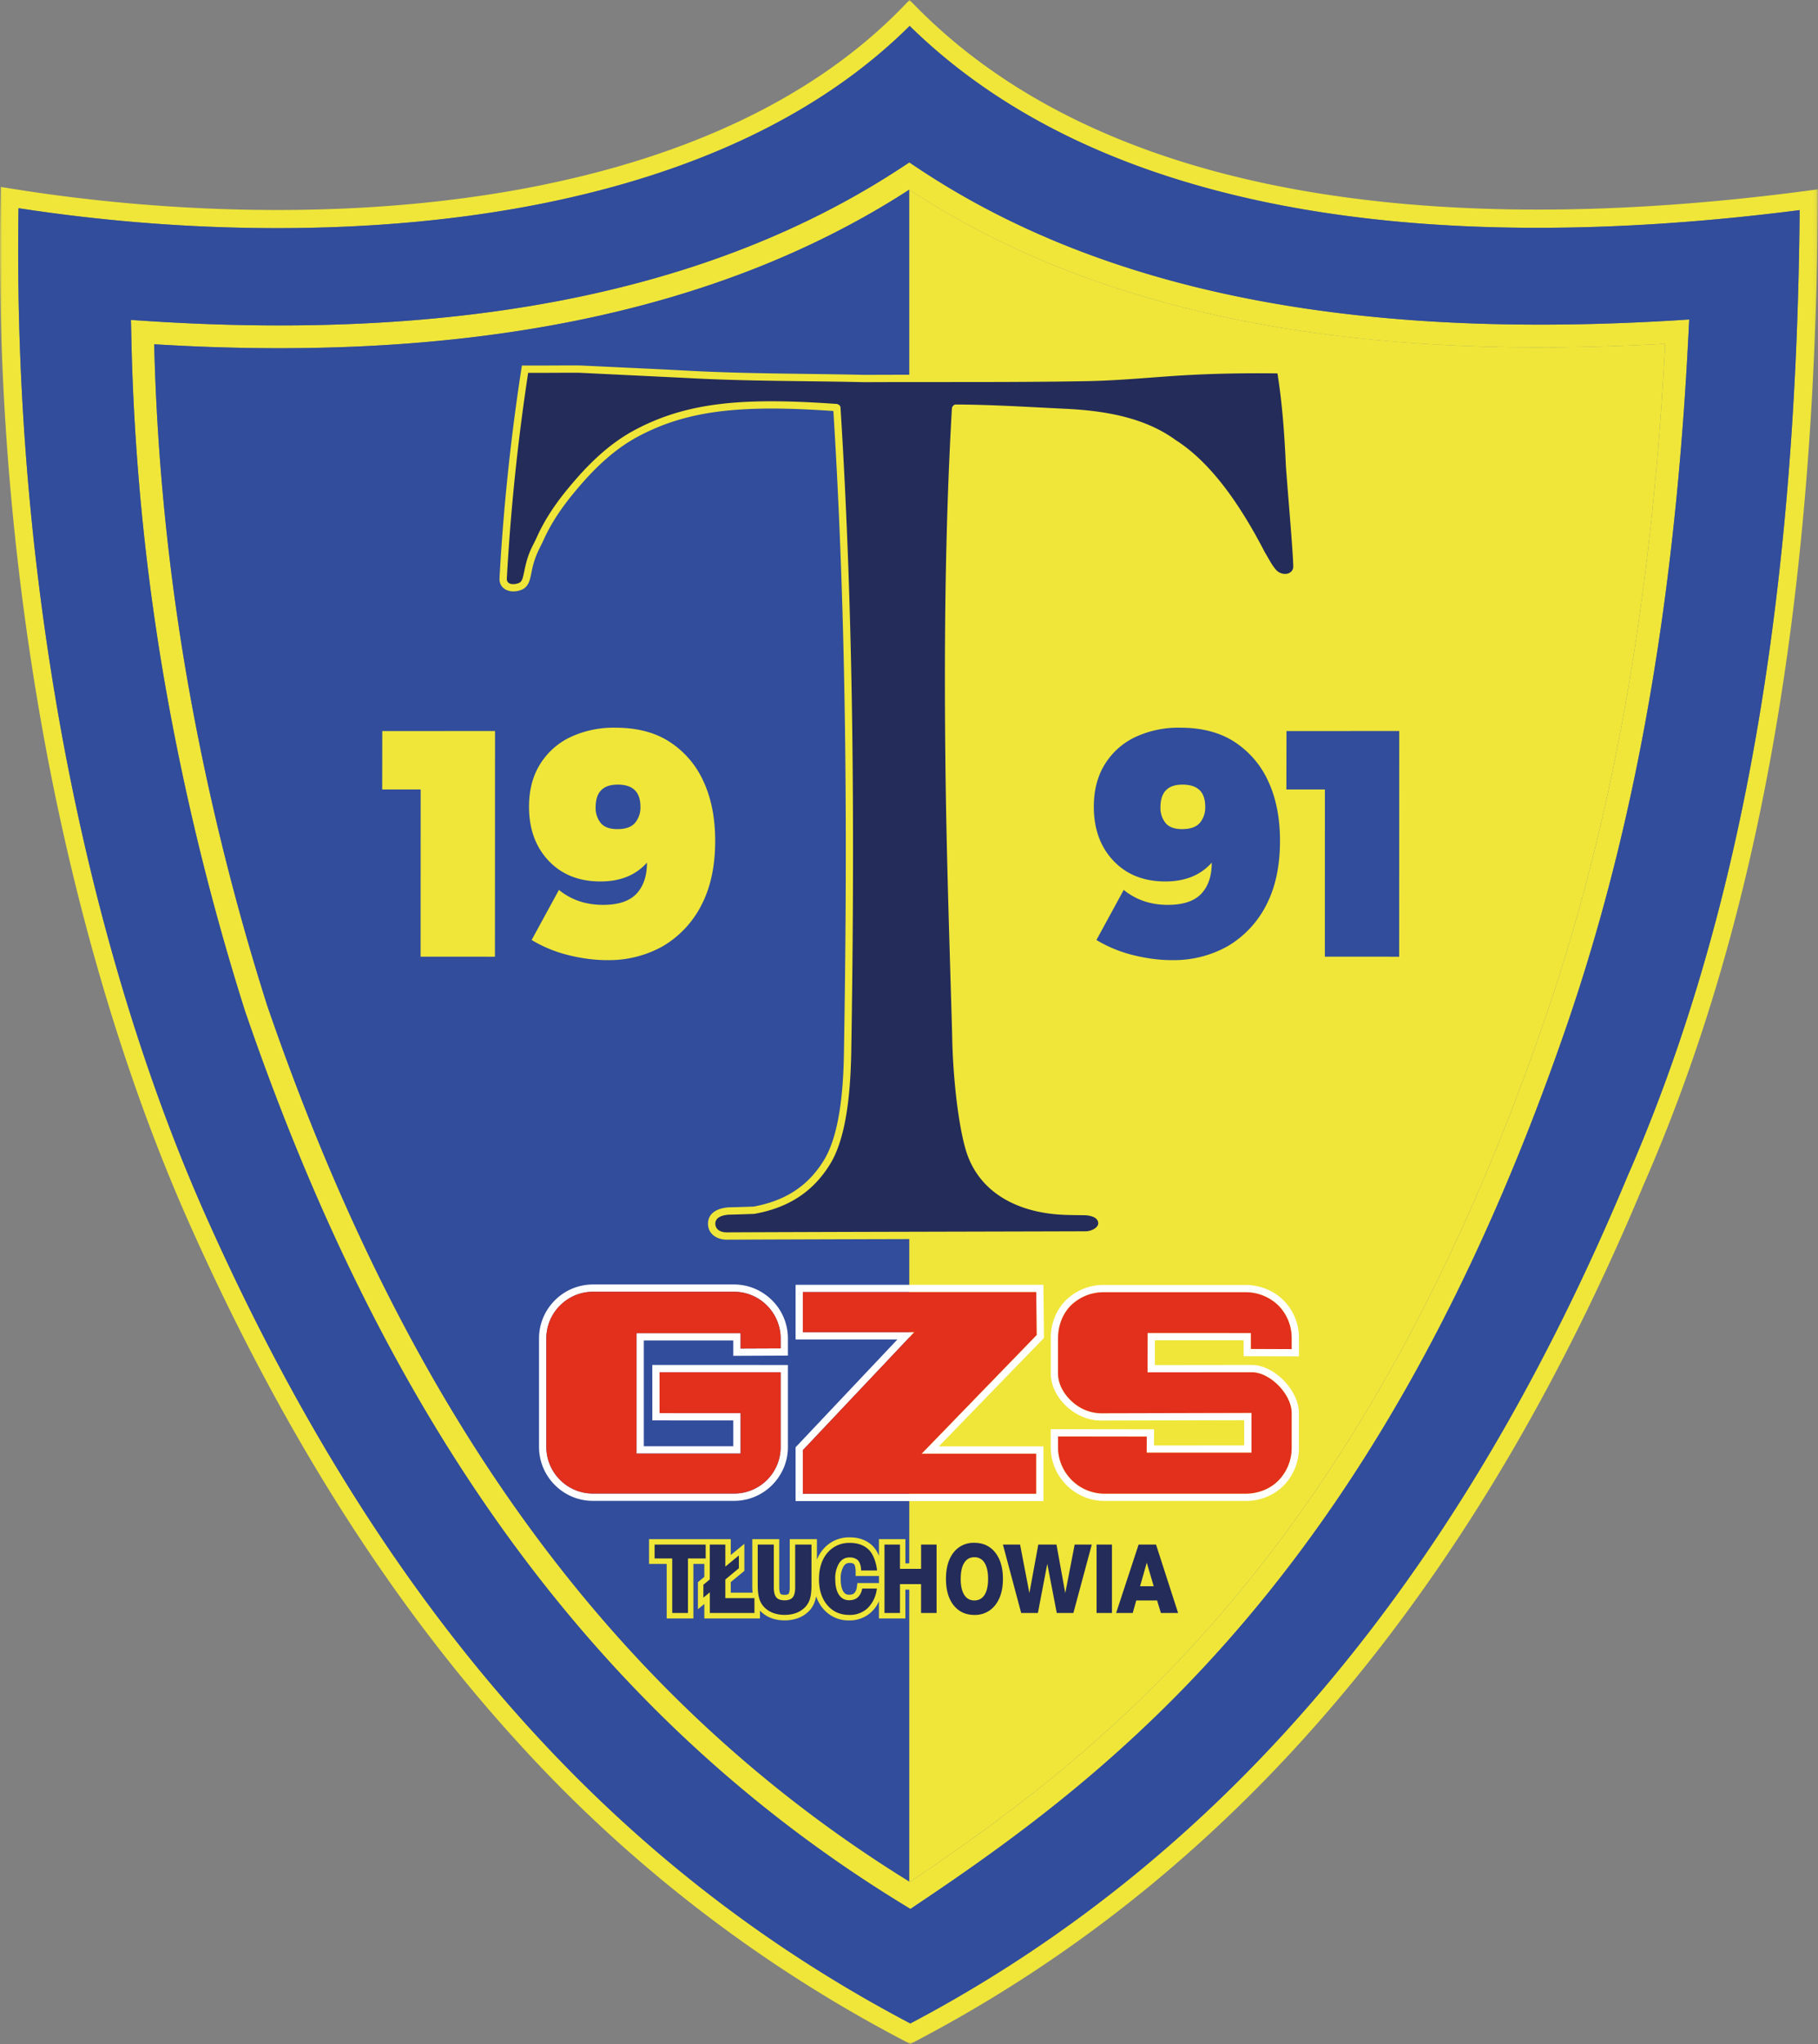
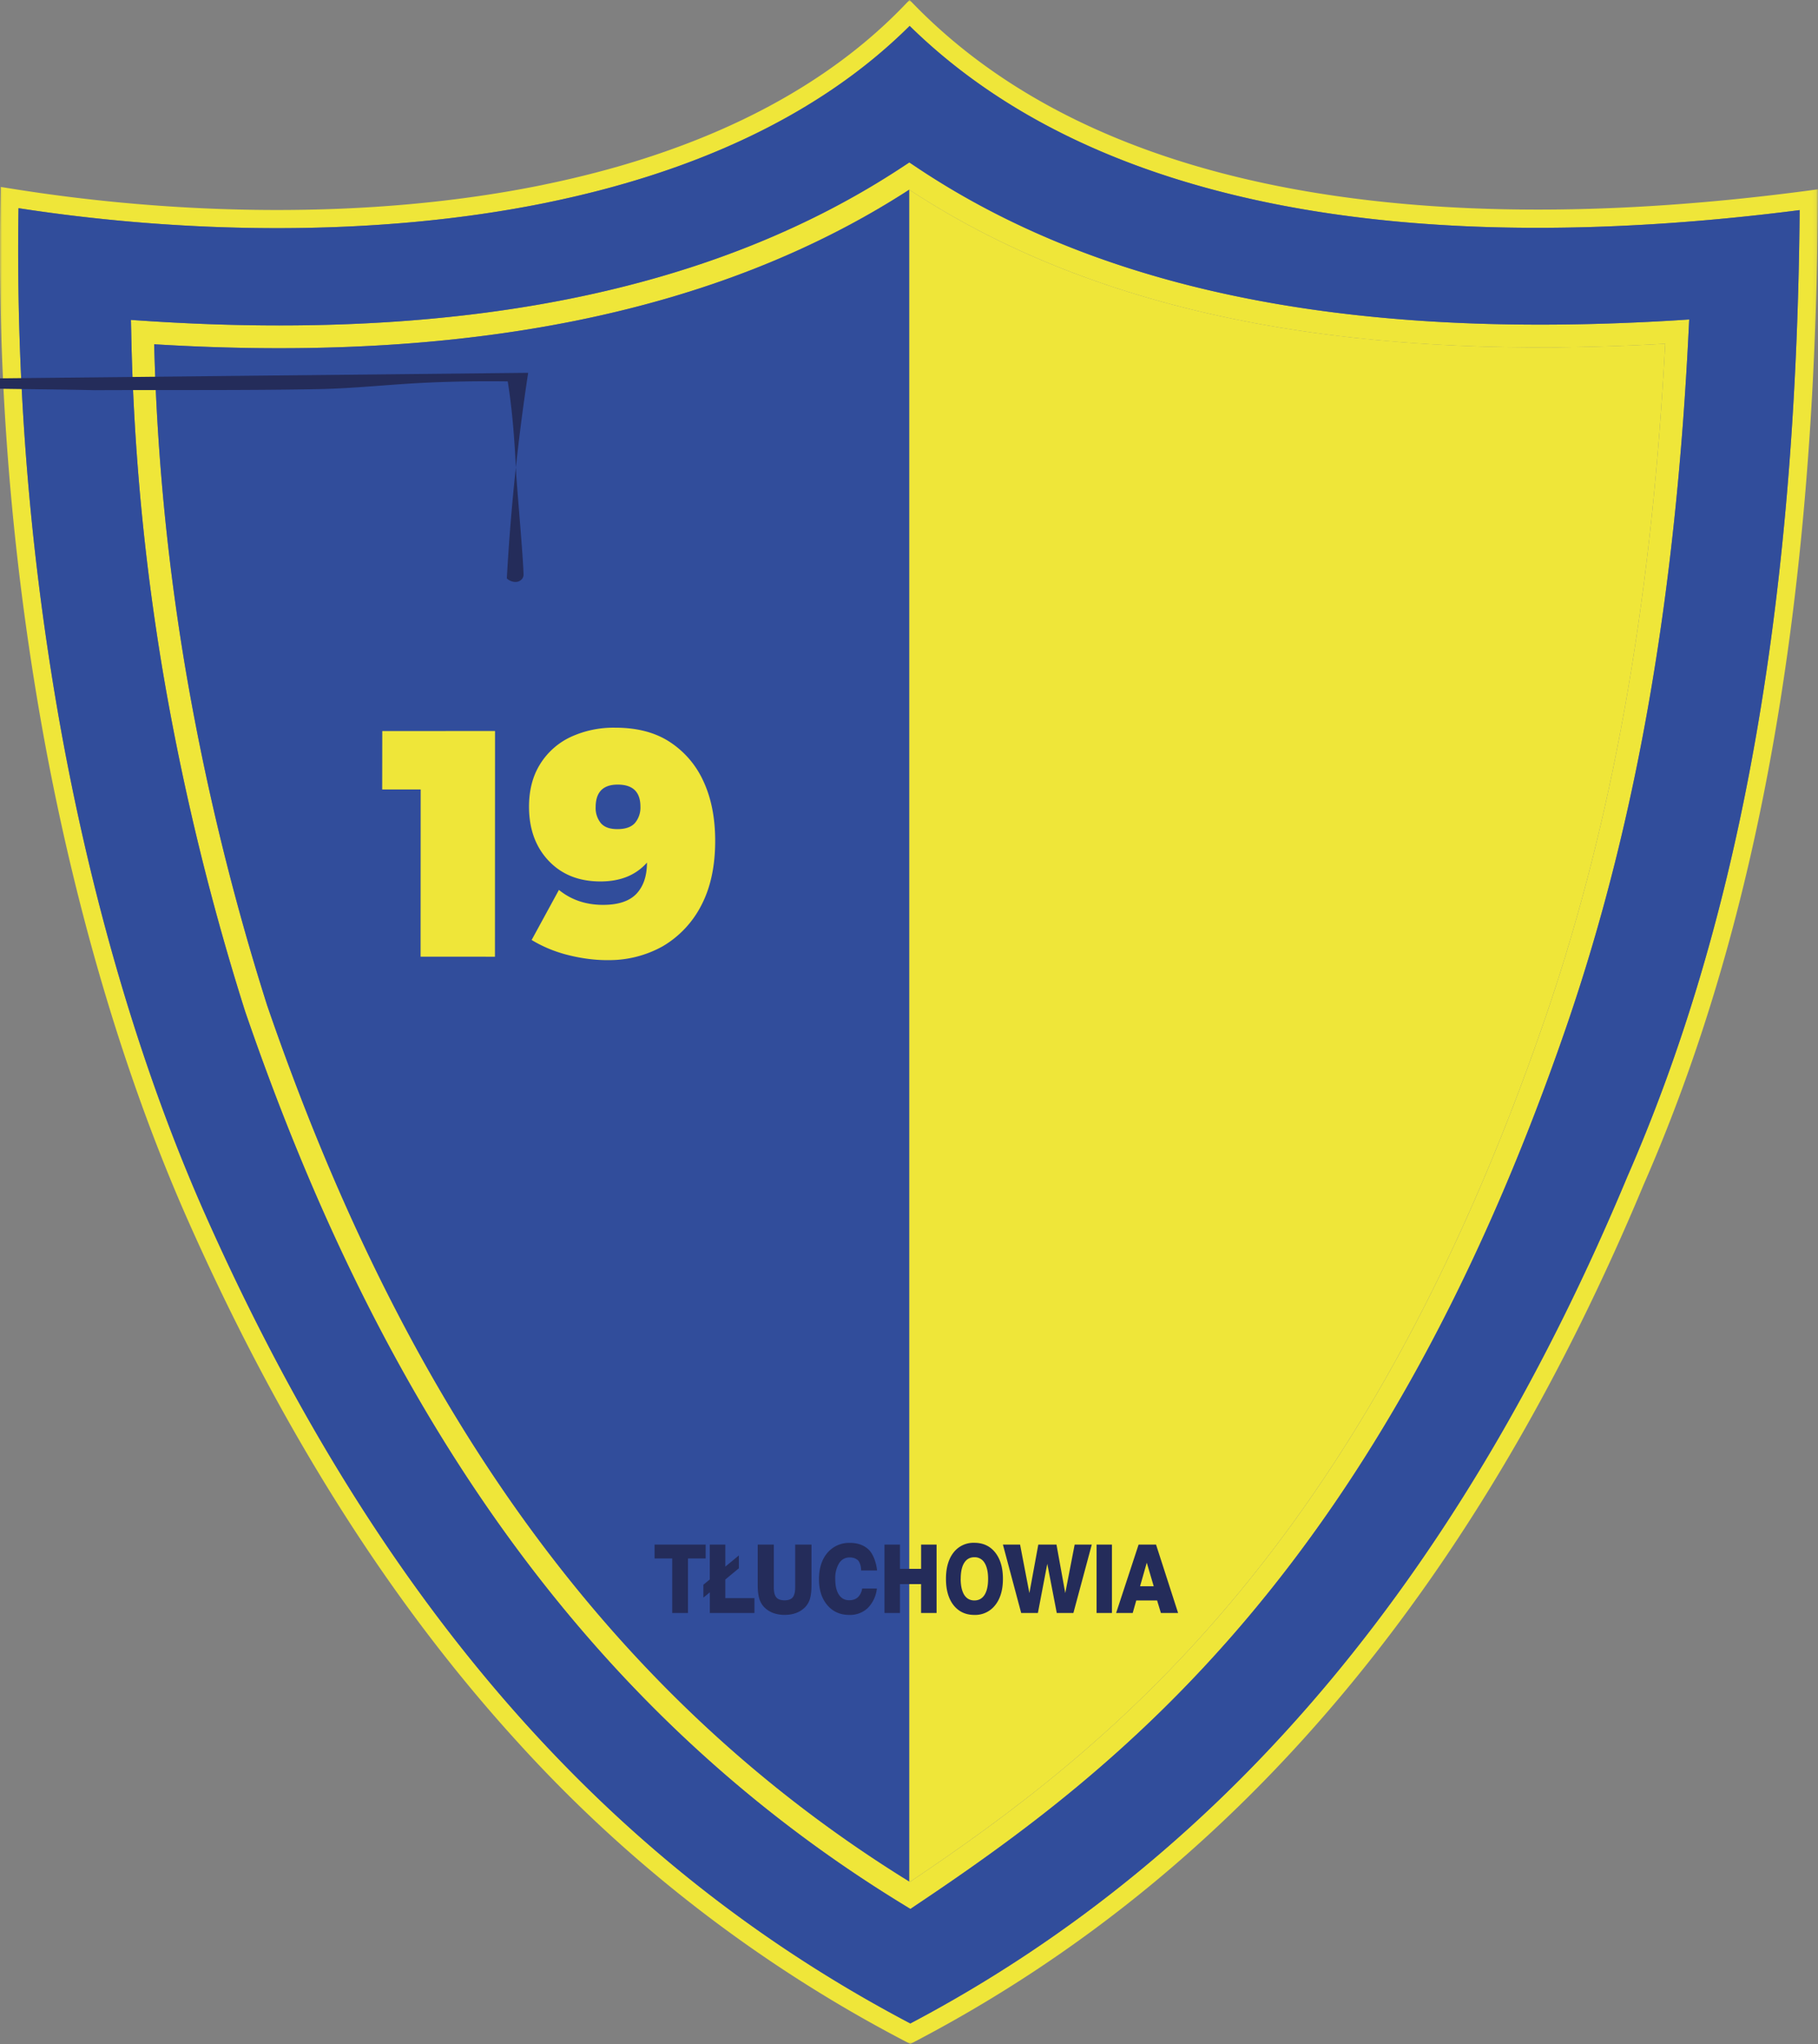
<svg xmlns="http://www.w3.org/2000/svg" width="445" height="500" fill="none">
  <rect width="100%" height="100%" fill="#808080" stroke="none" />
  <path fill="#EFE639" fill-rule="evenodd" d="M224.12 40.76c24.77 16.61 53.26 27.1 84.55 32.9 31.4 5.82 65.62 6.9 101.7 4.69l3.1-.2-.15 3.1c-1.51 30.44-4.44 59.68-9.25 87.9-4.83 28.28-11.55 55.53-20.64 81.94-22.85 66.33-50.29 111.8-78.19 144.82-27.92 33.04-56.25 53.57-80.91 70.06l-1.48 1-1.52-.93c-41.28-25.16-73.88-57.29-100.04-94.42-26.11-37.07-45.79-79.1-61.26-124.13l-.02-.08a616.41 616.41 0 0 1-19.65-80.2 565.74 565.74 0 0 1-8.24-85.93l-.07-3.02 3.03.2c38.46 2.57 73.32.86 104.4-5.38 30.97-6.21 58.2-16.92 81.55-32.33l1.55-1.02 1.54 1.03Zm83.54 38.38c-31.36-5.81-60.03-16.27-85.1-32.74-23.6 15.27-50.98 25.91-82 32.13-30.77 6.17-65.1 8-102.82 5.69.7 28.32 3.53 55.61 8.12 82.06a610.1 610.1 0 0 0 19.45 79.4c15.31 44.57 34.77 86.14 60.54 122.73 25.42 36.08 57 67.35 96.87 91.94 23.97-16.1 51.35-36.18 78.27-68.04 27.5-32.54 54.57-77.43 77.16-143.03 9-26.13 15.65-53.1 20.42-81.07 4.62-27.07 7.49-55.06 9.03-84.12-35.35 1.99-68.96.78-99.94-4.95Z" clip-rule="evenodd" />
  <mask id="a" width="445" height="500" x="0" y="0" maskUnits="userSpaceOnUse" style="mask-type:luminance">
    <path fill="#fff" d="M0 0h444.92v500H0V0Z" />
  </mask>
  <g mask="url(#a)">
    <path fill="#EFE639" fill-rule="evenodd" d="M222.66 6.33c-22.8 22.67-54.37 36.18-88.69 43.21-42.78 8.77-89.86 7.48-129.44 1.38a660.82 660.82 0 0 0 10.65 129c8.25 44.9 20.68 84.87 35.14 117.37 23.43 52.62 50.21 93.52 79.45 125.6 28.9 31.72 60.2 54.8 93.05 72.08 40.19-21.17 74.25-49.64 103.1-84.27 29.1-34.95 52.9-76.21 72.29-122.6l.02-.04c12.55-28.65 22.96-61.67 30.31-100.9 7.25-38.66 11.53-83.33 11.97-135.77-42.19 5.41-88.62 6.79-130.53-1.9-33.46-6.95-64.04-20.31-87.32-43.16Zm-89.58 38.85c34.31-7.03 65.75-20.62 87.97-43.55l1.58-1.64 1.6 1.63c22.79 23.12 53.23 36.56 86.66 43.5 42.2 8.75 89.14 7.15 131.58 1.53l2.52-.34-.01 2.55c-.33 53.85-4.65 99.61-12.06 139.13-7.41 39.56-17.92 72.88-30.6 101.81-19.54 46.78-43.57 88.42-72.99 123.75-29.45 35.37-64.3 64.4-105.47 85.9l-1.04.54-1.02-.53a340.56 340.56 0 0 1-95.33-73.56c-29.53-32.41-56.57-73.7-80.21-126.8-14.6-32.8-27.14-73.12-35.46-118.38A665.24 665.24 0 0 1 .12 48.3l.05-2.57 2.53.4c39.64 6.38 87.26 7.9 130.38-.94Z" clip-rule="evenodd" />
  </g>
  <path fill="#314D9B" fill-rule="evenodd" d="M60 247.41a616.45 616.45 0 0 1-19.64-80.2 565.74 565.74 0 0 1-8.24-85.93l-.07-3.02 3.03.2c38.46 2.57 73.32.85 104.4-5.38 30.97-6.21 58.2-16.92 81.55-32.33l1.55-1.02 1.54 1.03c24.77 16.61 53.26 27.1 84.54 32.9 31.4 5.82 65.63 6.9 101.72 4.69l3.1-.2-.16 3.1c-1.51 30.44-4.44 59.68-9.26 87.9-4.82 28.28-11.54 55.53-20.63 81.94-22.85 66.33-50.29 111.8-78.19 144.82-27.92 33.04-56.25 53.56-80.91 70.06l-1.49 1-1.51-.93c-41.28-25.16-73.88-57.29-100.04-94.42-26.11-37.07-45.79-79.1-61.26-124.13l-.02-.08Zm73.97-197.86C91.2 58.3 44.11 57.03 4.53 50.93a660.8 660.8 0 0 0 10.65 129c8.26 44.89 20.68 84.87 35.15 117.36 23.42 52.63 50.2 93.53 79.44 125.6 28.9 31.72 60.2 54.81 93.06 72.09 40.18-21.18 74.25-49.64 103.09-84.27 29.1-34.96 52.9-76.22 72.3-122.61l.01-.04c12.56-28.65 22.96-61.66 30.31-100.89 7.25-38.66 11.53-83.33 11.97-135.77-42.19 5.4-88.62 6.78-130.52-1.91-33.46-6.95-64.05-20.31-87.33-43.15-22.8 22.67-54.36 36.17-88.69 43.2Z" clip-rule="evenodd" />
  <path fill="#314D9B" fill-rule="evenodd" d="M65.3 245.68c15.32 44.57 34.78 86.13 60.55 122.73 25.39 36.03 56.93 67.28 96.73 91.85V46.41l-.02-.01c-23.6 15.27-50.98 25.9-82 32.13-30.77 6.17-65.1 8-102.82 5.68a560.5 560.5 0 0 0 8.12 82.07 610.16 610.16 0 0 0 19.45 79.4Z" clip-rule="evenodd" />
  <path fill="#EFE639" fill-rule="evenodd" d="M222.58 46.41v413.86l.14.08c23.97-16.1 51.35-36.18 78.27-68.04 27.5-32.54 54.57-77.43 77.16-143.03 9-26.13 15.65-53.1 20.42-81.07 4.62-27.07 7.49-55.06 9.03-84.12-35.35 1.99-68.96.78-99.94-4.95-31.36-5.81-60.02-16.26-85.08-32.73Z" clip-rule="evenodd" />
-   <path fill="#EFE638" fill-rule="evenodd" d="M186.02 393.98v1.93H172.4v-3.55l-1.57 1.3v-6.63l1.57-1.3v-3.16h-2.67v13.34h-6.54v-13.34h-4.32v-6.07h20v3.89l3.33-2.74v6.62l-3.33 2.74v2.59h5.35c-.07-.62-.08-1.24-.08-1.83V376.5h6.6v11.78c0 .38.05 1.29.31 1.6.19.22.74.25 1 .25.24 0 .78-.03.96-.24.26-.32.3-1.23.3-1.61V376.5h6.65v5.02a9.2 9.2 0 0 1 1.54-2.55 8.26 8.26 0 0 1 6.57-2.9c2.02 0 3.9.58 5.4 1.96a7.3 7.3 0 0 1 1.67 2.55v-4.08h6.48v5.93h2.49v-5.94h6.47v6.23a9.67 9.67 0 0 1 1.78-3.79 7.47 7.47 0 0 1 6.13-2.88c2.3 0 4.27.8 5.78 2.45l-.53-2h7.05l1.14 5.94 1.1-5.94h6.68l1.07 5.93 1.15-5.94h11.58v12.82l4.21-12.81h6.22l6.26 19.4h-7.04l-.93-3.07h-3.1l-.86 3.08h-11.2v-12.27l-3.3 12.27h-6.22l-1.2-6.28-1.21 6.28h-6.22l-2.17-8.13a10.6 10.6 0 0 1-2.1 5.71 7.52 7.52 0 0 1-6.16 2.88 7.47 7.47 0 0 1-6.13-2.88 9.65 9.65 0 0 1-1.78-3.79v6.2h-6.47v-7.04h-2.5v7.05h-6.47v-4.23a7.68 7.68 0 0 1-7.3 4.7 8.02 8.02 0 0 1-6.37-2.88 9.32 9.32 0 0 1-1.7-3c-.07.35-.15.69-.25 1.01a6.26 6.26 0 0 1-1.6 2.69 7.37 7.37 0 0 1-2.63 1.64 9.36 9.36 0 0 1-3.23.53c-1.1 0-2.19-.15-3.22-.53a7.39 7.39 0 0 1-2.83-1.86Zm29.13-6.73v-1.74h-5.72v-1.34c0-.38-.12-1.28-.37-1.55-.3-.24-.73-.3-1.1-.3-.67 0-1.1.27-1.46.82a5.89 5.89 0 0 0-.72 3.14c0 .98.12 2.23.67 3.07.35.53.77.76 1.4.76.42 0 .87-.07 1.2-.36.35-.32.59-.88.66-1.35l.16-1.15h5.28Zm21.35-1.04c0 1 .1 2.34.66 3.2.33.52.72.74 1.34.74.62 0 1.03-.21 1.36-.74.55-.86.66-2.2.66-3.2s-.1-2.33-.66-3.19a1.46 1.46 0 0 0-1.36-.75c-.62 0-1.01.22-1.34.74-.55.87-.66 2.2-.66 3.2Z" clip-rule="evenodd" />
  <path fill="#242C5A" fill-rule="evenodd" d="M278.7 377.84h4.27l5.4 16.73h-4.21l-.93-3.07h-5.1l-.87 3.07h-4.06l5.5-16.73Zm.36 10.19h3.34l-1.7-5.77-1.64 5.77ZM268.4 394.57h3.78v-16.73h-3.77v16.73ZM249.96 394.57l-4.47-16.73h4.2l2.28 11.86 2.18-11.86h4.45l2.15 11.86 2.3-11.86h4.19l-4.5 16.73h-4.07l-2.32-12.03-2.3 12.03h-4.09ZM231.55 386.22c0-2.72.62-4.87 1.86-6.45a6.14 6.14 0 0 1 5.09-2.37c2.14 0 3.84.79 5.1 2.37 1.26 1.59 1.89 3.74 1.89 6.45 0 2.7-.63 4.86-1.9 6.44a6.18 6.18 0 0 1-5.1 2.38c-2.13 0-3.83-.8-5.08-2.37-1.24-1.58-1.86-3.73-1.86-6.45Zm3.6 0c0 1.7.3 3 .87 3.92.58.9 1.4 1.36 2.48 1.36 1.07 0 1.9-.45 2.49-1.36.58-.91.87-2.22.87-3.92 0-1.7-.3-3-.87-3.92a2.78 2.78 0 0 0-2.5-1.37c-1.07 0-1.9.46-2.47 1.37-.58.9-.86 2.21-.86 3.92ZM216.5 394.57v-16.73h3.79v5.93h5.17v-5.93h3.79v16.73h-3.8v-7.06h-5.16v7.06h-3.8ZM214.63 388.6a7.92 7.92 0 0 1-2.25 4.78 6.3 6.3 0 0 1-4.53 1.66c-2.2 0-4-.8-5.35-2.4-1.36-1.6-2.03-3.7-2.03-6.31 0-2.71.69-4.88 2.07-6.49a6.93 6.93 0 0 1 5.54-2.42c1.83 0 3.34.53 4.5 1.6 1.16 1.07 1.93 3.3 2.1 5.15h-3.9c0-1.1-.37-2.18-.87-2.58a3 3 0 0 0-1.95-.61c-1.09 0-1.94.47-2.57 1.42a6.95 6.95 0 0 0-.94 3.89c0 1.63.3 2.9.89 3.8.6.9 1.43 1.36 2.51 1.36.87 0 1.57-.23 2.1-.7.52-.47.96-1.26 1.09-2.16h3.6ZM185.48 377.84h3.93v10.44c0 1.15.2 1.97.61 2.46.4.49 1.08.73 2.02.73.93 0 1.6-.24 2-.73.4-.5.6-1.3.6-2.46v-10.44h3.99v9.93c0 1.4-.13 2.52-.38 3.35a4.98 4.98 0 0 1-1.27 2.12 6.04 6.04 0 0 1-2.15 1.34c-.82.3-1.74.45-2.76.45a8.04 8.04 0 0 1-2.77-.45 6.04 6.04 0 0 1-2.15-1.34 5.09 5.09 0 0 1-1.28-2.13c-.26-.84-.4-1.95-.4-3.34v-9.93ZM164.54 394.57v-13.34h-4.31v-3.4h12.5v3.4h-4.33v13.34h-3.86ZM172.17 387.66v3.15l1.58-1.3v5.06h10.92v-3.63h-7.13v-4.56l3.32-2.75v-3.14l-3.32 2.74v-5.4h-3.8v8.53l-1.57 1.3Z" clip-rule="evenodd" />
-   <path fill="#fff" fill-rule="evenodd" d="M192.86 334.8v19.18c0 3.62-1.48 6.9-3.87 9.3a13.14 13.14 0 0 1-9.3 3.86h-34.57c-3.62 0-6.92-1.48-9.3-3.87a13.15 13.15 0 0 1-3.88-9.3v-26.58c0-3.63 1.49-6.92 3.87-9.3a13.14 13.14 0 0 1 9.31-3.88h34.57c3.62 0 6.91 1.5 9.3 3.88a13.14 13.14 0 0 1 3.87 9.3v4.21l-.89.01-11.58.05h-.9v-3.75h-21.9v25.87h21.9v-6.31l-18.93-.01h-.89v-.9l-.01-11.78v-.89h.89l31.42.01h.89v.9Zm-1.79 19.18v-18.3h-29.63v10l18.95.01h.89v9.88h-25.49v-29.44h25.49v3.75l9.8-.04v-2.44c0-3.13-1.29-5.98-3.35-8.05a11.34 11.34 0 0 0-8.04-3.36h-34.57c-3.13 0-5.98 1.29-8.04 3.36a11.36 11.36 0 0 0-3.35 8.04v26.57c0 3.13 1.28 5.98 3.35 8.05a11.35 11.35 0 0 0 8.04 3.34h34.56a11.37 11.37 0 0 0 11.4-11.37ZM219.66 327.66h-24.92v-13.37h60.66l.01.88.12 11.75v.37l-.25.26-25.48 26.27h25.61v13.37h-60.67v-13.17l.25-.25 24.67-26.11Zm-23.13-1.79h27.27l-1.42 1.5-25.85 27.36v10.67h57.1v-9.8h-28.05l1.47-1.5 26.7-27.53-.11-10.5h-57.11v9.8ZM258.08 349.61l23.5.03h.9v.89l-.01 3.06 22.08-.01v-6.17l-35.16.08h-.01c-3.05 0-6.09-1.37-8.36-3.5-2.28-2.13-3.81-5.03-3.82-8.05v-8.44h-.01v-.02c0-3.82 1.39-7.1 3.74-9.44a13.15 13.15 0 0 1 9.42-3.72h34.42c3.68 0 7.03 1.4 9.43 3.8a13.04 13.04 0 0 1 3.75 9.38v4.3h-.9l-11.75-.04h-.89v-3.9l-21.72-.01-.01 6.07 23.67-.03c2.79 0 5.7 1.57 7.89 3.82 2.19 2.25 3.7 5.2 3.7 7.97v8.3a13.2 13.2 0 0 1-3.76 9.45 13.07 13.07 0 0 1-9.41 3.73h-34.4c-3.63 0-6.93-1.48-9.31-3.87a13.14 13.14 0 0 1-3.87-9.3v-4.38h.89Zm22.62 1.8-21.72-.02v2.6c0 3.13 1.28 5.98 3.34 8.04a11.37 11.37 0 0 0 8.05 3.35h34.4c3.34 0 6.16-1.22 8.15-3.21a11.43 11.43 0 0 0 3.24-8.18v-8.31c0-2.3-1.3-4.79-3.2-6.73-1.88-1.93-4.32-3.27-6.6-3.27l-24.57.02h-.9v-.89l.02-7.85v-.9l.89.01 23.5.01h.89v3.9l9.97.04v-2.52c0-3.33-1.23-6.13-3.22-8.12a11.47 11.47 0 0 0-8.17-3.27h-34.42a11.4 11.4 0 0 0-8.17 3.19c-2.01 2-3.2 4.85-3.2 8.18v.02h-.01v8.42h.01v.01c0 2.5 1.3 4.94 3.25 6.76a10.74 10.74 0 0 0 7.15 3.02h.01l36.05-.09h.89v9.74H280.68v-.89l.01-3.05Z" clip-rule="evenodd" />
-   <path fill="#E2301C" fill-rule="evenodd" d="M155.8 354.67v-28.55h25.48v3.76l9.8-.04v-2.44c0-3.13-1.28-5.98-3.35-8.05a11.35 11.35 0 0 0-8.04-3.36h-34.56c-3.13 0-5.98 1.29-8.05 3.35a11.36 11.36 0 0 0-3.35 8.05v26.57c0 3.13 1.29 5.98 3.35 8.04a11.36 11.36 0 0 0 8.04 3.35h34.57a11.37 11.37 0 0 0 11.39-11.37v-18.3h-29.64l.01 10h19.84v9.89h-25.5v-.9ZM222.37 327.38l-25.85 27.35v10.67h57.1v-9.79h-28.04l1.47-1.51 26.7-27.53-.11-10.5h-57.12v9.8h27.27l-1.42 1.51ZM258.98 335.94c0 2.5 1.3 4.93 3.26 6.75a10.75 10.75 0 0 0 7.14 3.02h.01l36.05-.09h.89v9.74H280.68v-.88l.01-3.06-21.71-.03v2.6c0 3.13 1.27 5.97 3.34 8.04a11.36 11.36 0 0 0 8.05 3.35h34.4c3.34 0 6.16-1.22 8.15-3.21a11.43 11.43 0 0 0 3.24-8.19v-8.3c0-2.3-1.3-4.79-3.2-6.73-1.88-1.93-4.32-3.27-6.6-3.27h-.01l-24.56.02h-.9v-.89l.02-7.85v-.9l.89.01 23.5.01h.89v3.9l9.97.04v-2.52a11.3 11.3 0 0 0-3.22-8.12 11.47 11.47 0 0 0-8.17-3.27h-34.42a11.4 11.4 0 0 0-8.17 3.19c-2.01 2-3.2 4.85-3.2 8.18v.01h-.01v8.43h.01v.01Z" clip-rule="evenodd" />
  <path fill="#EFE639" fill-rule="evenodd" d="M151.12 202.82c2.01 0 3.46-.52 4.34-1.55a5.84 5.84 0 0 0 1.3-3.94c0-3.6-1.85-5.4-5.56-5.4-3.58 0-5.38 1.82-5.4 5.48a5.9 5.9 0 0 0 1.25 3.92c.84 1 2.19 1.49 4.07 1.49Zm-2.46 32.05c-3.03 0-6.17-.4-9.43-1.2-3.26-.8-6.3-2.04-9.1-3.73l6.68-12.25c3 2.44 6.6 3.66 10.81 3.66 3.74 0 6.47-.92 8.18-2.73 1.7-1.82 2.56-4.35 2.56-7.61-2.73 3.08-6.52 4.61-11.37 4.61-5.28 0-9.5-1.68-12.7-5.06-3.2-3.38-4.8-7.8-4.8-13.23 0-4.03.9-7.49 2.7-10.38a17.55 17.55 0 0 1 7.43-6.64 24.97 24.97 0 0 1 11.03-2.3c5.3 0 9.74 1.16 13.3 3.49a22.54 22.54 0 0 1 8.17 9.48c1.96 4.15 2.94 9.06 2.94 14.7 0 6.16-1.12 11.38-3.34 15.67a24.59 24.59 0 0 1-9.47 10.11 26.85 26.85 0 0 1-13.6 3.4ZM121.15 234.03l-18.2-.01.02-40.9h-9.42l.02-14.29 27.6-.01-.02 55.21Z" clip-rule="evenodd" />
-   <path fill="#314D9B" fill-rule="evenodd" d="M289.37 202.82c2.01 0 3.46-.52 4.34-1.55a5.84 5.84 0 0 0 1.3-3.94c0-3.6-1.85-5.4-5.56-5.4-3.58 0-5.38 1.82-5.4 5.48a5.9 5.9 0 0 0 1.25 3.92c.84 1 2.19 1.49 4.07 1.49Zm-2.46 32.05c-3.03 0-6.17-.4-9.43-1.2-3.26-.8-6.3-2.04-9.1-3.73l6.68-12.25c3 2.44 6.6 3.66 10.81 3.66 3.74 0 6.47-.92 8.18-2.73 1.7-1.82 2.56-4.35 2.56-7.61-2.73 3.08-6.52 4.61-11.37 4.61-5.28 0-9.5-1.68-12.7-5.06-3.2-3.38-4.8-7.8-4.8-13.23 0-4.03.9-7.49 2.7-10.38a17.55 17.55 0 0 1 7.43-6.64 24.97 24.97 0 0 1 11.02-2.3c5.3 0 9.75 1.16 13.31 3.49a22.54 22.54 0 0 1 8.17 9.48c1.96 4.15 2.94 9.06 2.94 14.7 0 6.16-1.12 11.38-3.34 15.67a24.59 24.59 0 0 1-9.47 10.11 26.85 26.85 0 0 1-13.6 3.4ZM342.48 234.03l-18.19-.01.01-40.9h-9.43l.03-14.29 27.6-.01-.02 55.21Z" clip-rule="evenodd" />
-   <path fill="#EFE639" fill-rule="evenodd" d="M234.74 100.74c-1.7 29.92-1.88 59.92-1.49 89.87.28 20.82 1.1 41.63 1.6 62.44a160.5 160.5 0 0 0 1.48 18.72c.27 2 .6 4 1.02 5.97.3 1.43.67 2.92 1.17 4.28 3.02 8.23 10.61 12.1 18.9 13.12 2.63.32 5.3.3 7.94.34 2.32.03 5.26.98 5.24 3.8-.03 2.37-2.8 3.7-4.87 3.7-29.27.1-58.55.14-87.83.27-2.38 0-4.6-1.35-4.6-3.92.01-2.97 2.99-3.95 5.44-4 1.9-.04 3.8-.11 5.7-.17 7.48-1.37 13.22-4.78 17.25-11.38 4.07-6.68 4.75-18.4 4.88-26.05.9-52.4.69-104.87-2.58-157.19-7.83-.53-15.87-.88-23.7-.3-6.25.46-12.32 1.56-18.2 3.83-1.96.76-3.88 1.64-5.75 2.63-5.48 2.9-10.03 7.1-14.08 11.75-3.68 4.23-6.92 8.55-9.23 13.69-.34.75-.72 1.48-1.08 2.21a21.27 21.27 0 0 0-1.8 5.4c-.37 1.75-.6 3.77-2.5 4.53a5.7 5.7 0 0 1-1.09.31c-2.21.4-4.43-.7-4.29-3.21a527.04 527.04 0 0 1 5.24-50.45l.24-1.52h1.54c4.2.03 8.4-.04 12.6-.01h.08c8.93.43 17.85.82 26.78 1.3 14.27.76 28.56.67 42.8 1 18.25-.09 36.52.08 54.78-.27 6.45-.12 12.88-.68 19.31-1.14 9.02-.65 18.04-.85 27.07-.74l1.5.02.24 1.48c1.22 7.6 1.75 15.27 2.09 22.9.22 3.04.47 6.08.71 9.12.25 3.04.5 6.09.72 9.14.15 2.09.33 4.23.38 6.32a3.64 3.64 0 0 1-3.77 3.65 4.78 4.78 0 0 1-3.42-1.44c-1.34-1.44-2.1-3.13-3.12-4.77l-.04-.06-.03-.06c-4.9-9.5-11.93-20.8-21.12-26.68l-.05-.03-.04-.03c-7.47-5.45-17.14-6.92-26.16-7.34-8.61-.4-17.23-.97-25.86-1.03Z" clip-rule="evenodd" />
-   <path fill="#242C5A" fill-rule="evenodd" d="M129.28 91.2a525.37 525.37 0 0 0-5.22 50.29c-.1 1.56 1.73 1.62 2.93 1.13.86-.34 1-1.26 1.41-3.23.94-4.46 1.86-5.44 3-7.98 2.51-5.57 5.94-10.02 9.52-14.13 4.25-4.88 8.94-9.17 14.58-12.16 12.91-6.83 26.66-7.9 49.26-6.31.43.03.94.4.97.82 3.29 52.23 3.5 104.86 2.63 158.13-.24 11.17-1.51 21-5.14 26.95-4.43 7.25-10.77 10.83-18.59 12.23-1.94.06-3.9.14-5.85.18-2.3.05-3.69.84-3.69 2.21 0 1.17.93 2.14 2.8 2.13 29.28-.13 58.56-.17 87.84-.26 1.43-.01 3.07-.88 3.08-1.94.01-1.57-2.1-1.98-3.47-2-2.7-.02-5.44-.02-8.14-.35-9.13-1.12-17.13-5.51-20.36-14.27-1.97-5.37-3.6-17.9-3.78-29.55-.59-20.82-1.32-41.63-1.6-62.46-.4-30.43-.18-60.78 1.54-90.73.03-.44.48-.95.92-.95 8.93.03 17.85.62 26.77 1.04 10.14.48 19.66 2.24 27.12 7.68 8.18 5.23 15.3 14.89 21.75 27.36.94 1.52 1.7 3.19 2.91 4.5a3 3 0 0 0 2.15.86c.9.02 1.96-.66 1.94-1.81-.08-3.83-1.2-16.33-1.8-24.5-.34-7.52-.85-15.07-2.07-22.74-8.92-.11-17.79.07-26.92.73-6.7.48-12.93 1.03-19.4 1.16-18.27.34-36.55.17-54.81.26-14.3-.34-28.49-.2-42.9-1l-26.78-1.3c-4.2-.03-8.4.04-12.6.02Z" clip-rule="evenodd" />
+   <path fill="#242C5A" fill-rule="evenodd" d="M129.28 91.2a525.37 525.37 0 0 0-5.22 50.29a3 3 0 0 0 2.15.86c.9.02 1.96-.66 1.94-1.81-.08-3.83-1.2-16.33-1.8-24.5-.34-7.52-.85-15.07-2.07-22.74-8.92-.11-17.79.07-26.92.73-6.7.48-12.93 1.03-19.4 1.16-18.27.34-36.55.17-54.81.26-14.3-.34-28.49-.2-42.9-1l-26.78-1.3c-4.2-.03-8.4.04-12.6.02Z" clip-rule="evenodd" />
</svg>